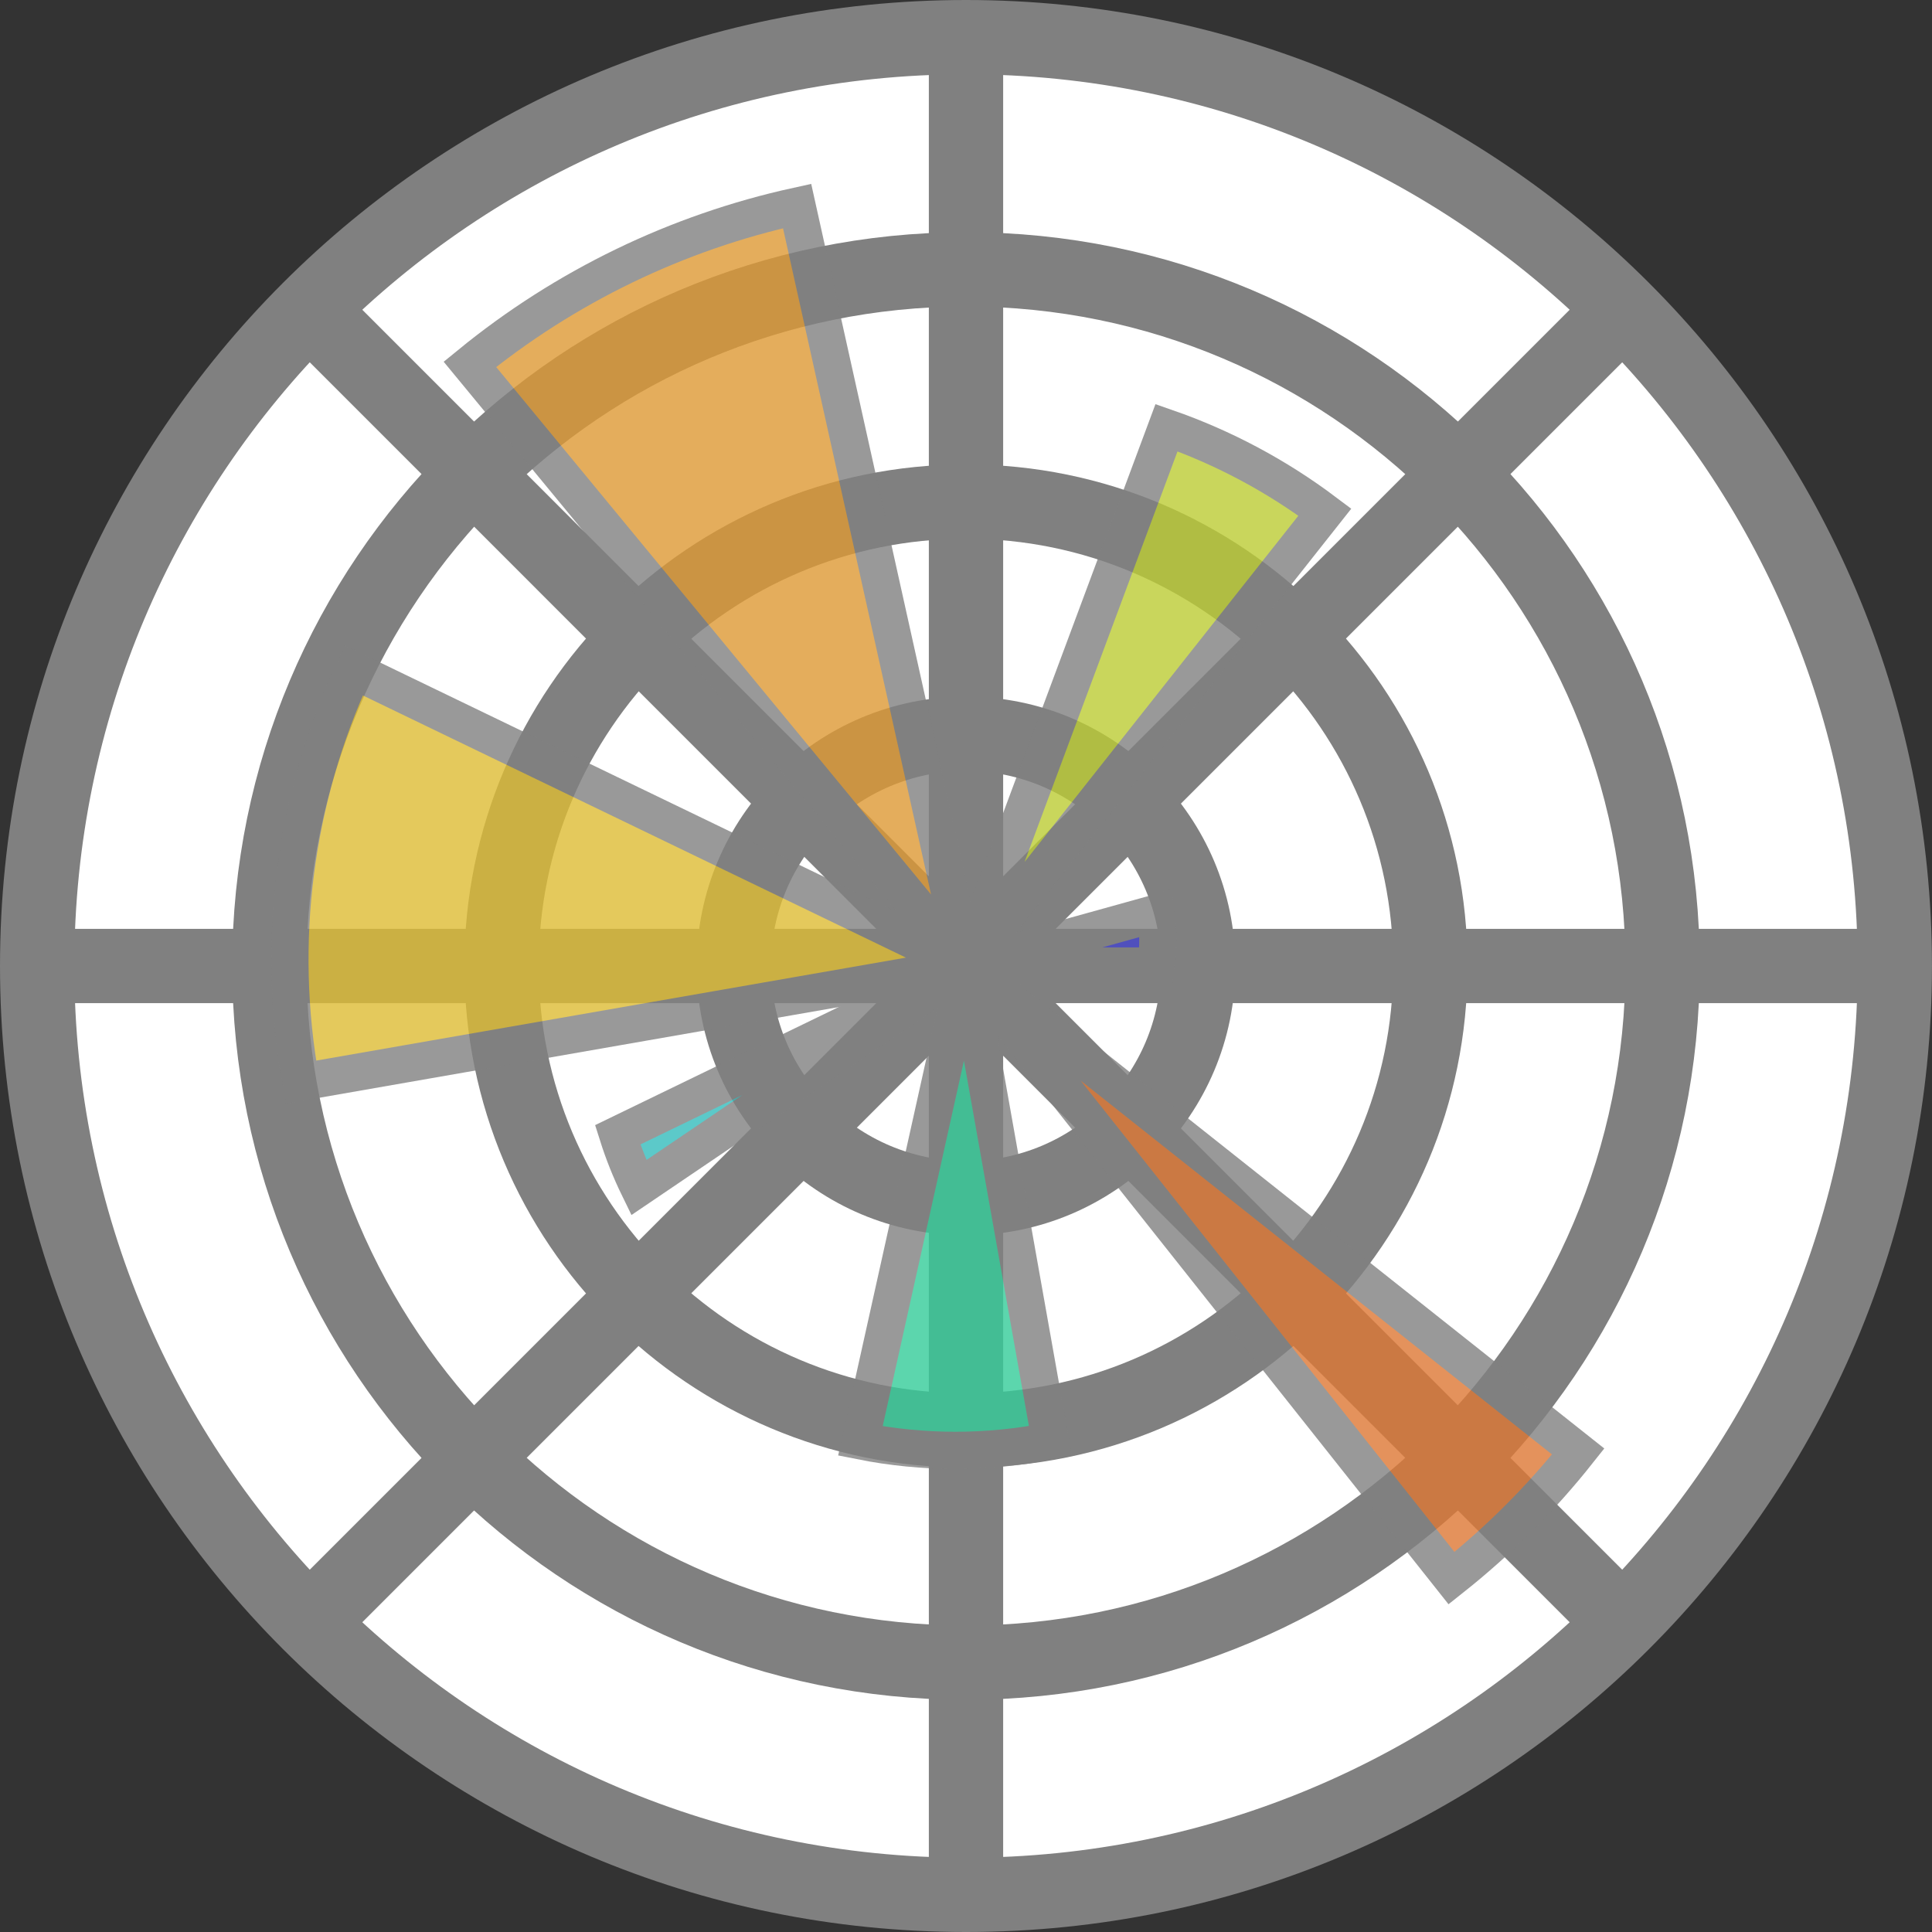
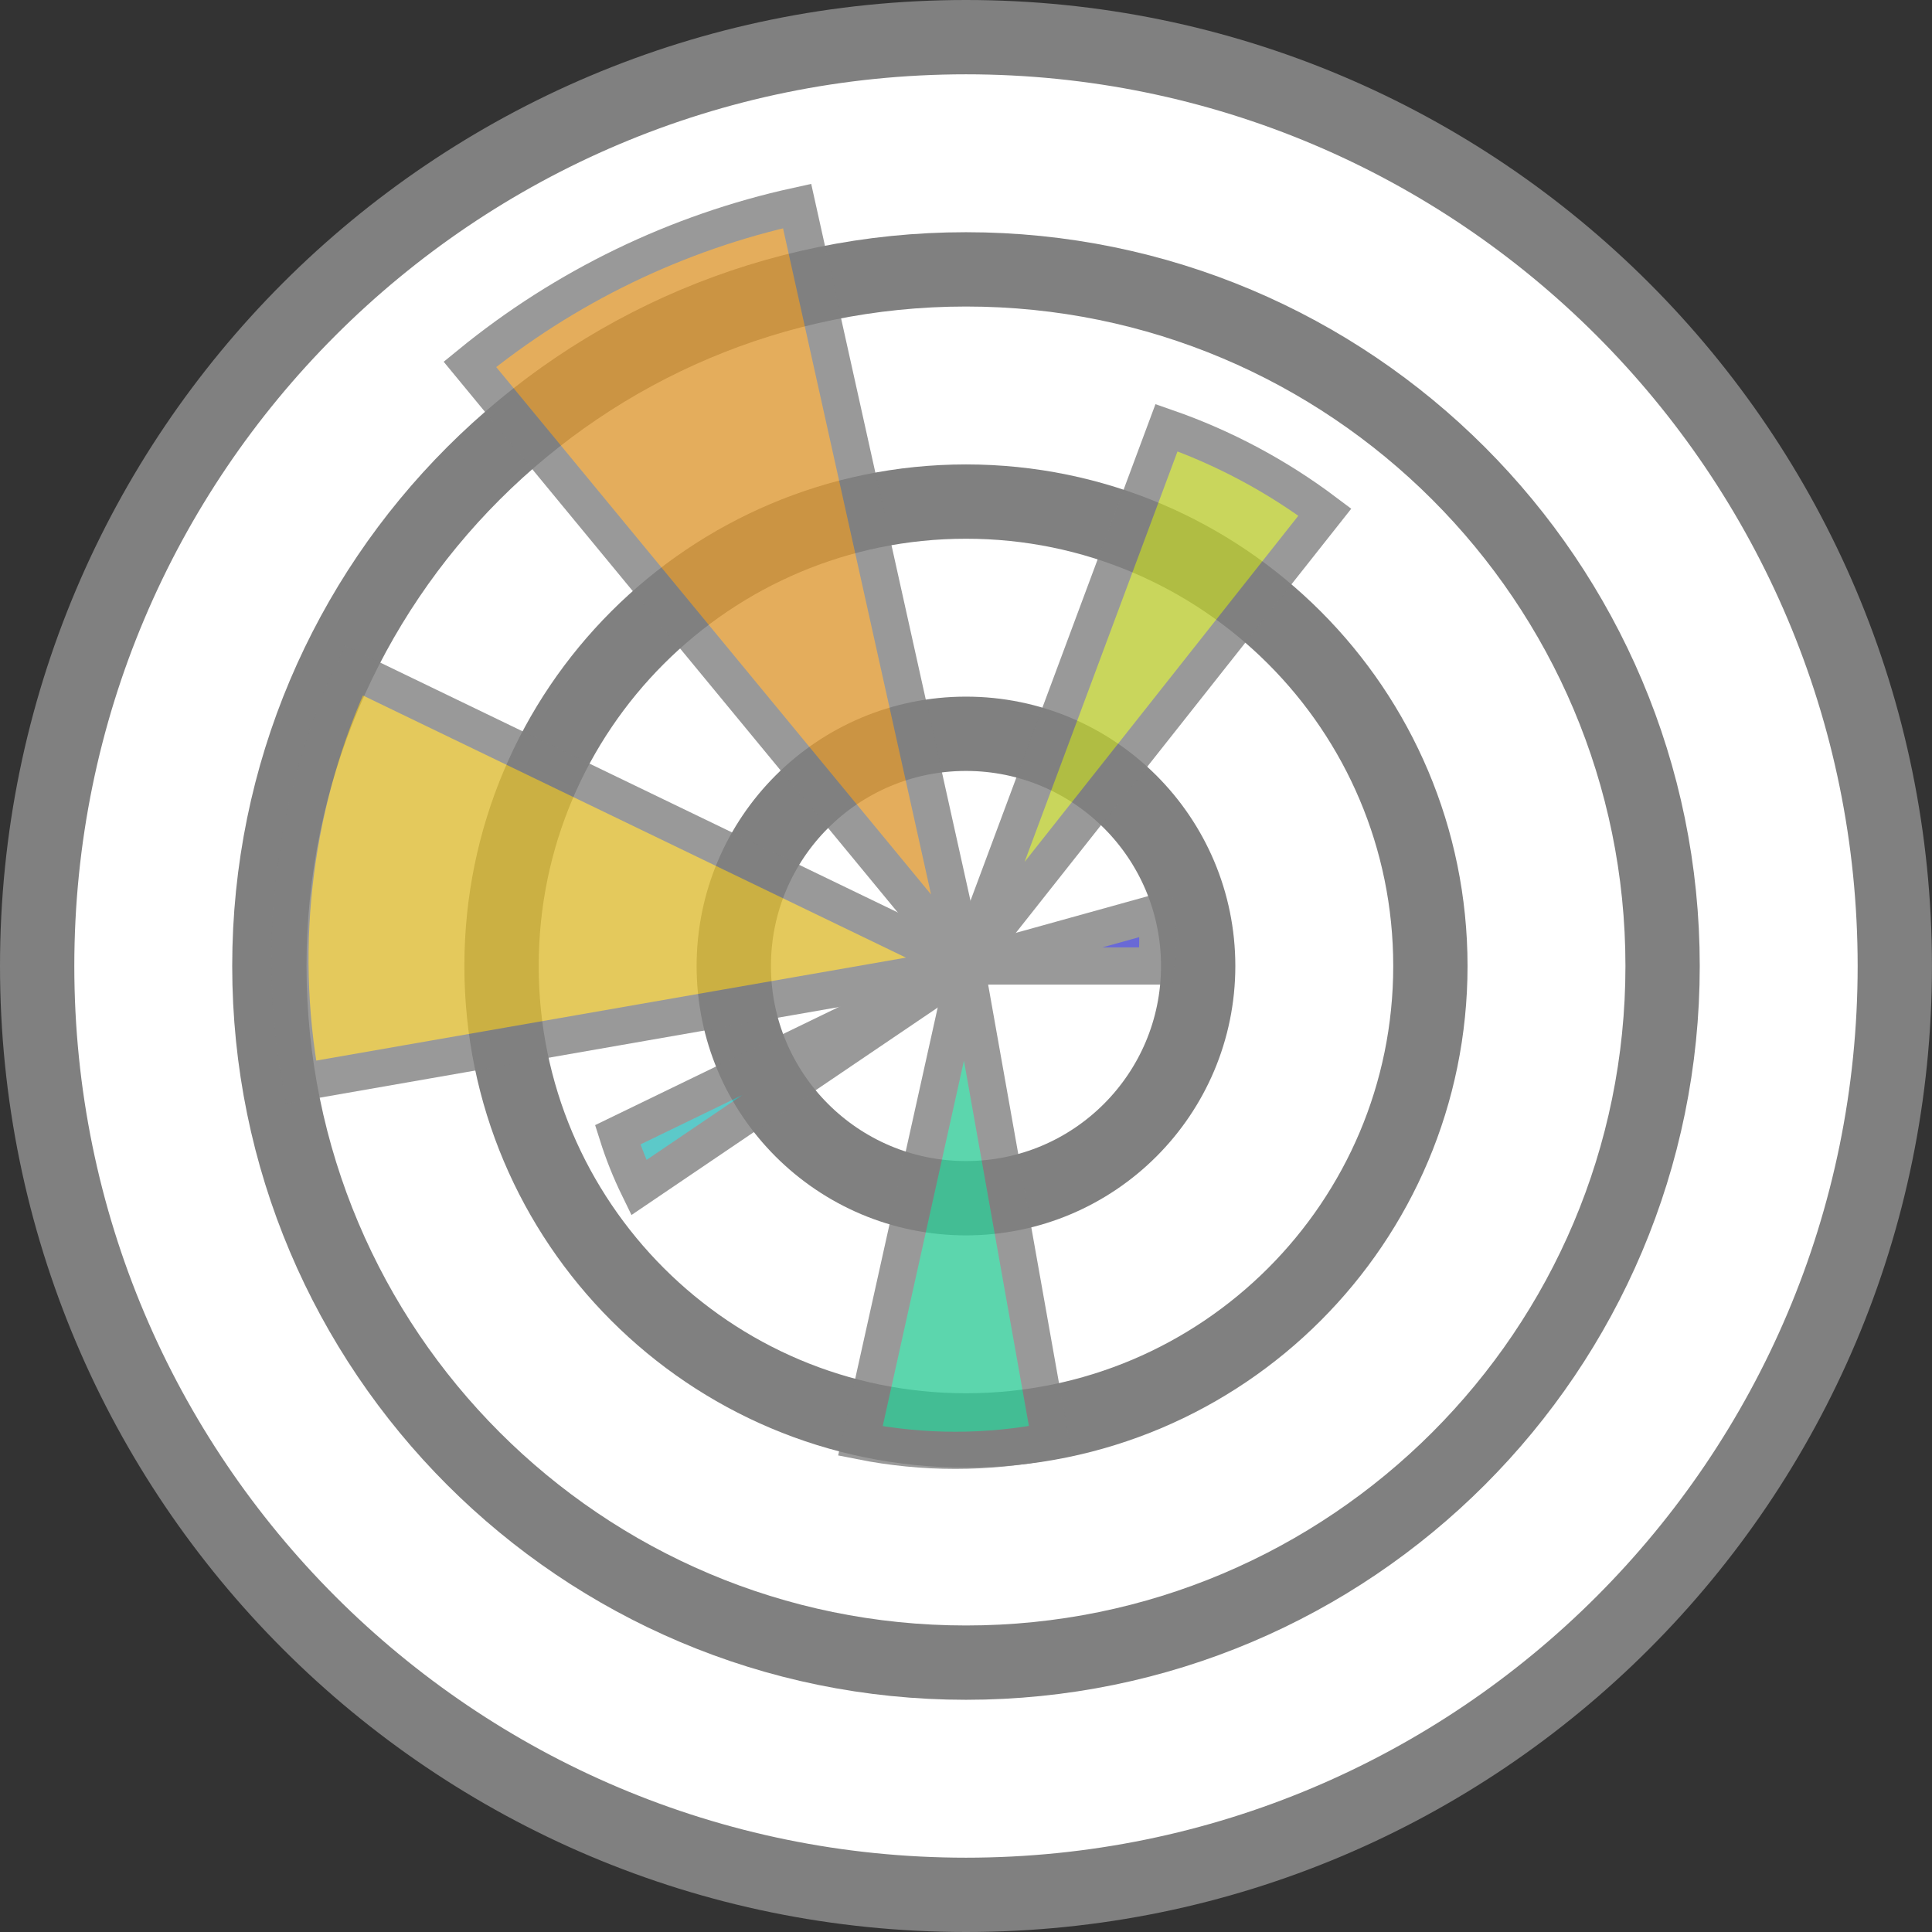
<svg xmlns="http://www.w3.org/2000/svg" width="52" height="52" viewBox="0 0 52 52" fill="none">
  <rect x="0" y="0" width="52" height="52" fill="#333333" stroke="none" />
  <path d="M26 51C39.807 51 50.999 39.807 50.999 26C50.999 12.193 39.807 1 26 1C12.192 1 1 12.193 1 26C1 39.807 12.192 51 26 51Z" fill="white" stroke="#808080" stroke-width="2" />
  <path d="M26 44.75C36.355 44.75 44.749 36.355 44.749 26C44.749 15.645 36.355 7.25 26 7.25C15.644 7.25 7.25 15.645 7.25 26C7.25 36.355 15.644 44.75 26 44.75Z" fill="white" stroke="#808080" stroke-width="2" />
  <path d="M26 38.5C32.903 38.5 38.499 32.904 38.499 26C38.499 19.096 32.903 13.5 26 13.5C19.096 13.5 13.499 19.096 13.499 26C13.499 32.904 19.096 38.5 26 38.5Z" fill="white" stroke="#808080" stroke-width="2" />
  <path d="M26 32.25C29.451 32.25 32.249 29.452 32.249 26C32.249 22.548 29.451 19.75 26 19.75C22.548 19.75 19.75 22.548 19.75 26C19.75 29.452 22.548 32.25 26 32.25Z" fill="white" stroke="#808080" stroke-width="2" />
  <path d="M26 1V51V1ZM43.613 43.614L8.386 8.386L43.613 43.614ZM43.613 8.386L8.386 43.614L43.613 8.386ZM50.999 26H1H50.999Z" fill="white" />
-   <path d="M26 1V51M43.613 43.614L8.386 8.386M43.613 8.386L8.386 43.614M50.999 26H1" stroke="#808080" stroke-width="2" />
  <g opacity="0.8">
    <path d="M26 26H31.113C31.179 25.528 31.179 25.05 31.113 24.579L26 26Z" fill="#4444CC" stroke="#808080" />
    <path d="M26 25.999L35.659 13.784C34.364 12.81 32.927 12.043 31.397 11.511L26 25.999Z" fill="#BBCC33" stroke="#808080" />
    <path d="M25.999 26L21.454 5.545C18.224 6.253 15.207 7.713 12.647 9.806L25.999 26Z" fill="#DD9933" stroke="#808080" />
-     <path d="M26 26L9.522 18.045C7.916 21.503 7.42 25.373 8.102 29.125L26 26Z" fill="#DDBB33" stroke="#808080" />
+     <path d="M26 26L9.522 18.045C7.916 21.503 7.42 25.373 8.102 29.125Z" fill="#DDBB33" stroke="#808080" />
    <path d="M26 25.999L16.625 30.544C16.779 31.031 16.969 31.506 17.193 31.965L26 25.999Z" fill="#33BBBB" stroke="#808080" />
    <path d="M25.999 25.999L23.158 38.783C24.846 39.12 26.584 39.12 28.272 38.783L25.999 25.999Z" fill="#33CC99" stroke="#808080" />
-     <path d="M26 25.999L39.068 42.476C40.331 41.474 41.475 40.331 42.477 39.067L26 25.999Z" fill="#DD7733" stroke="#808080" />
  </g>
</svg>